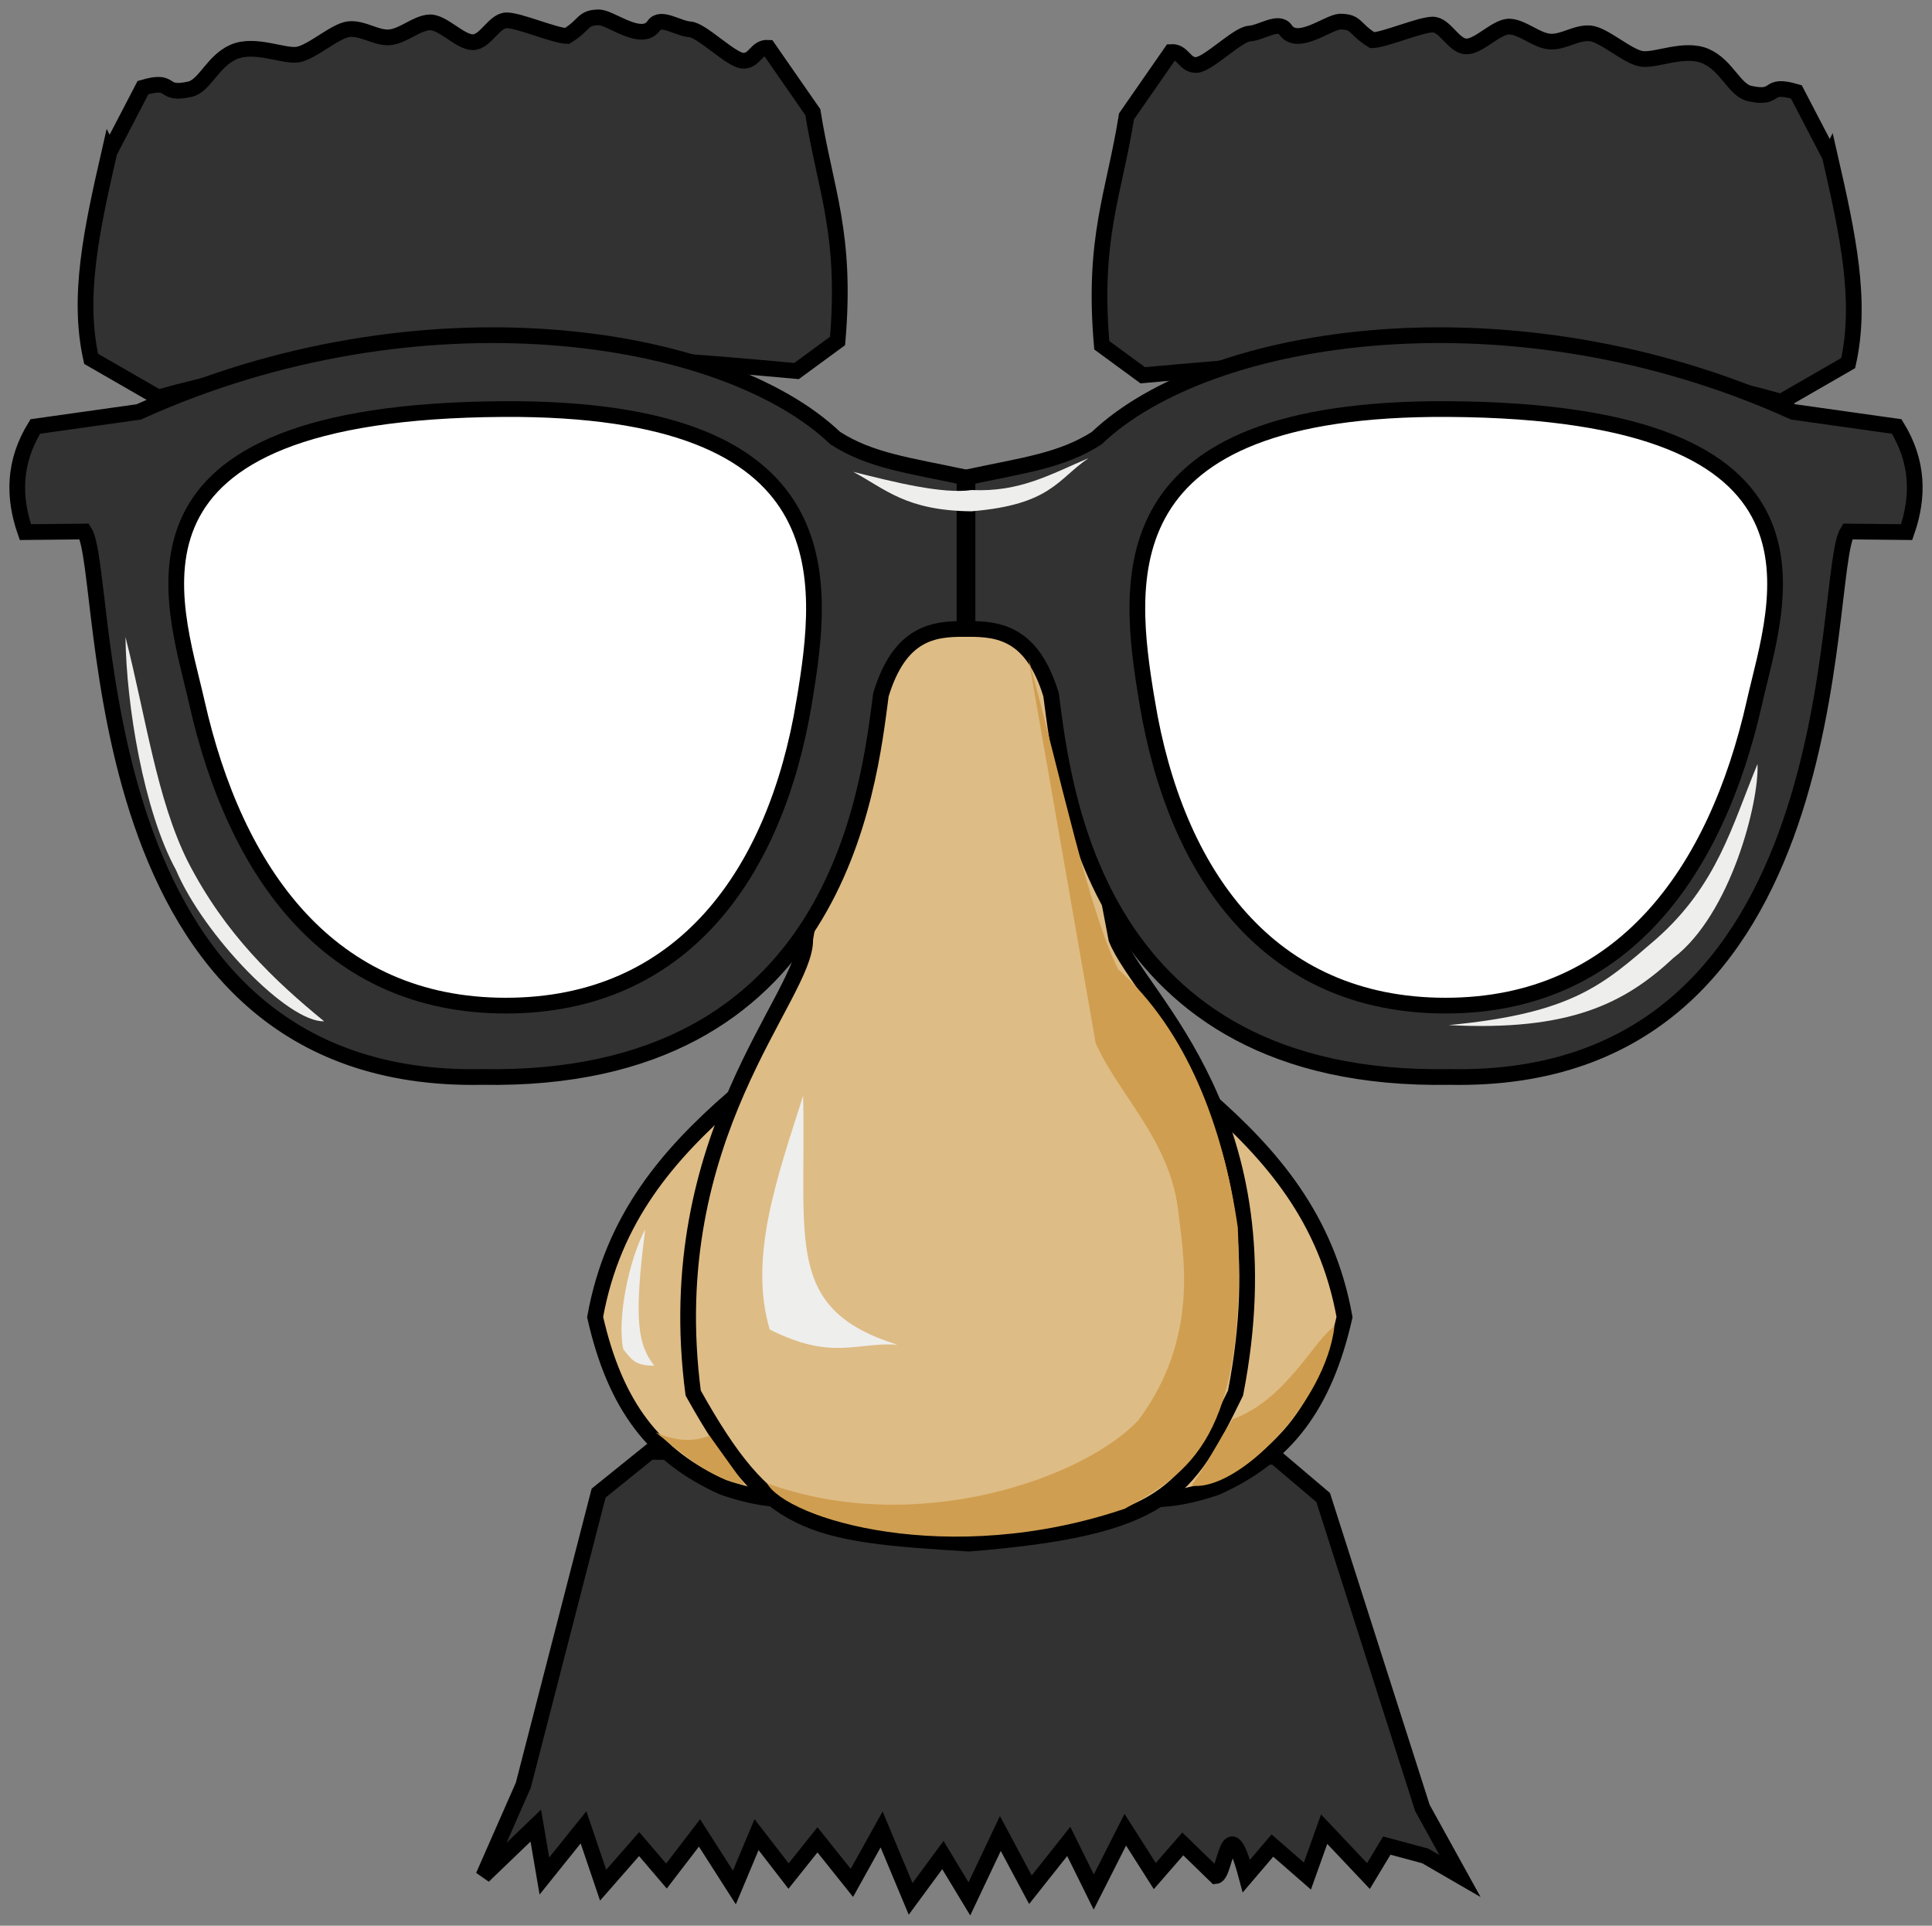
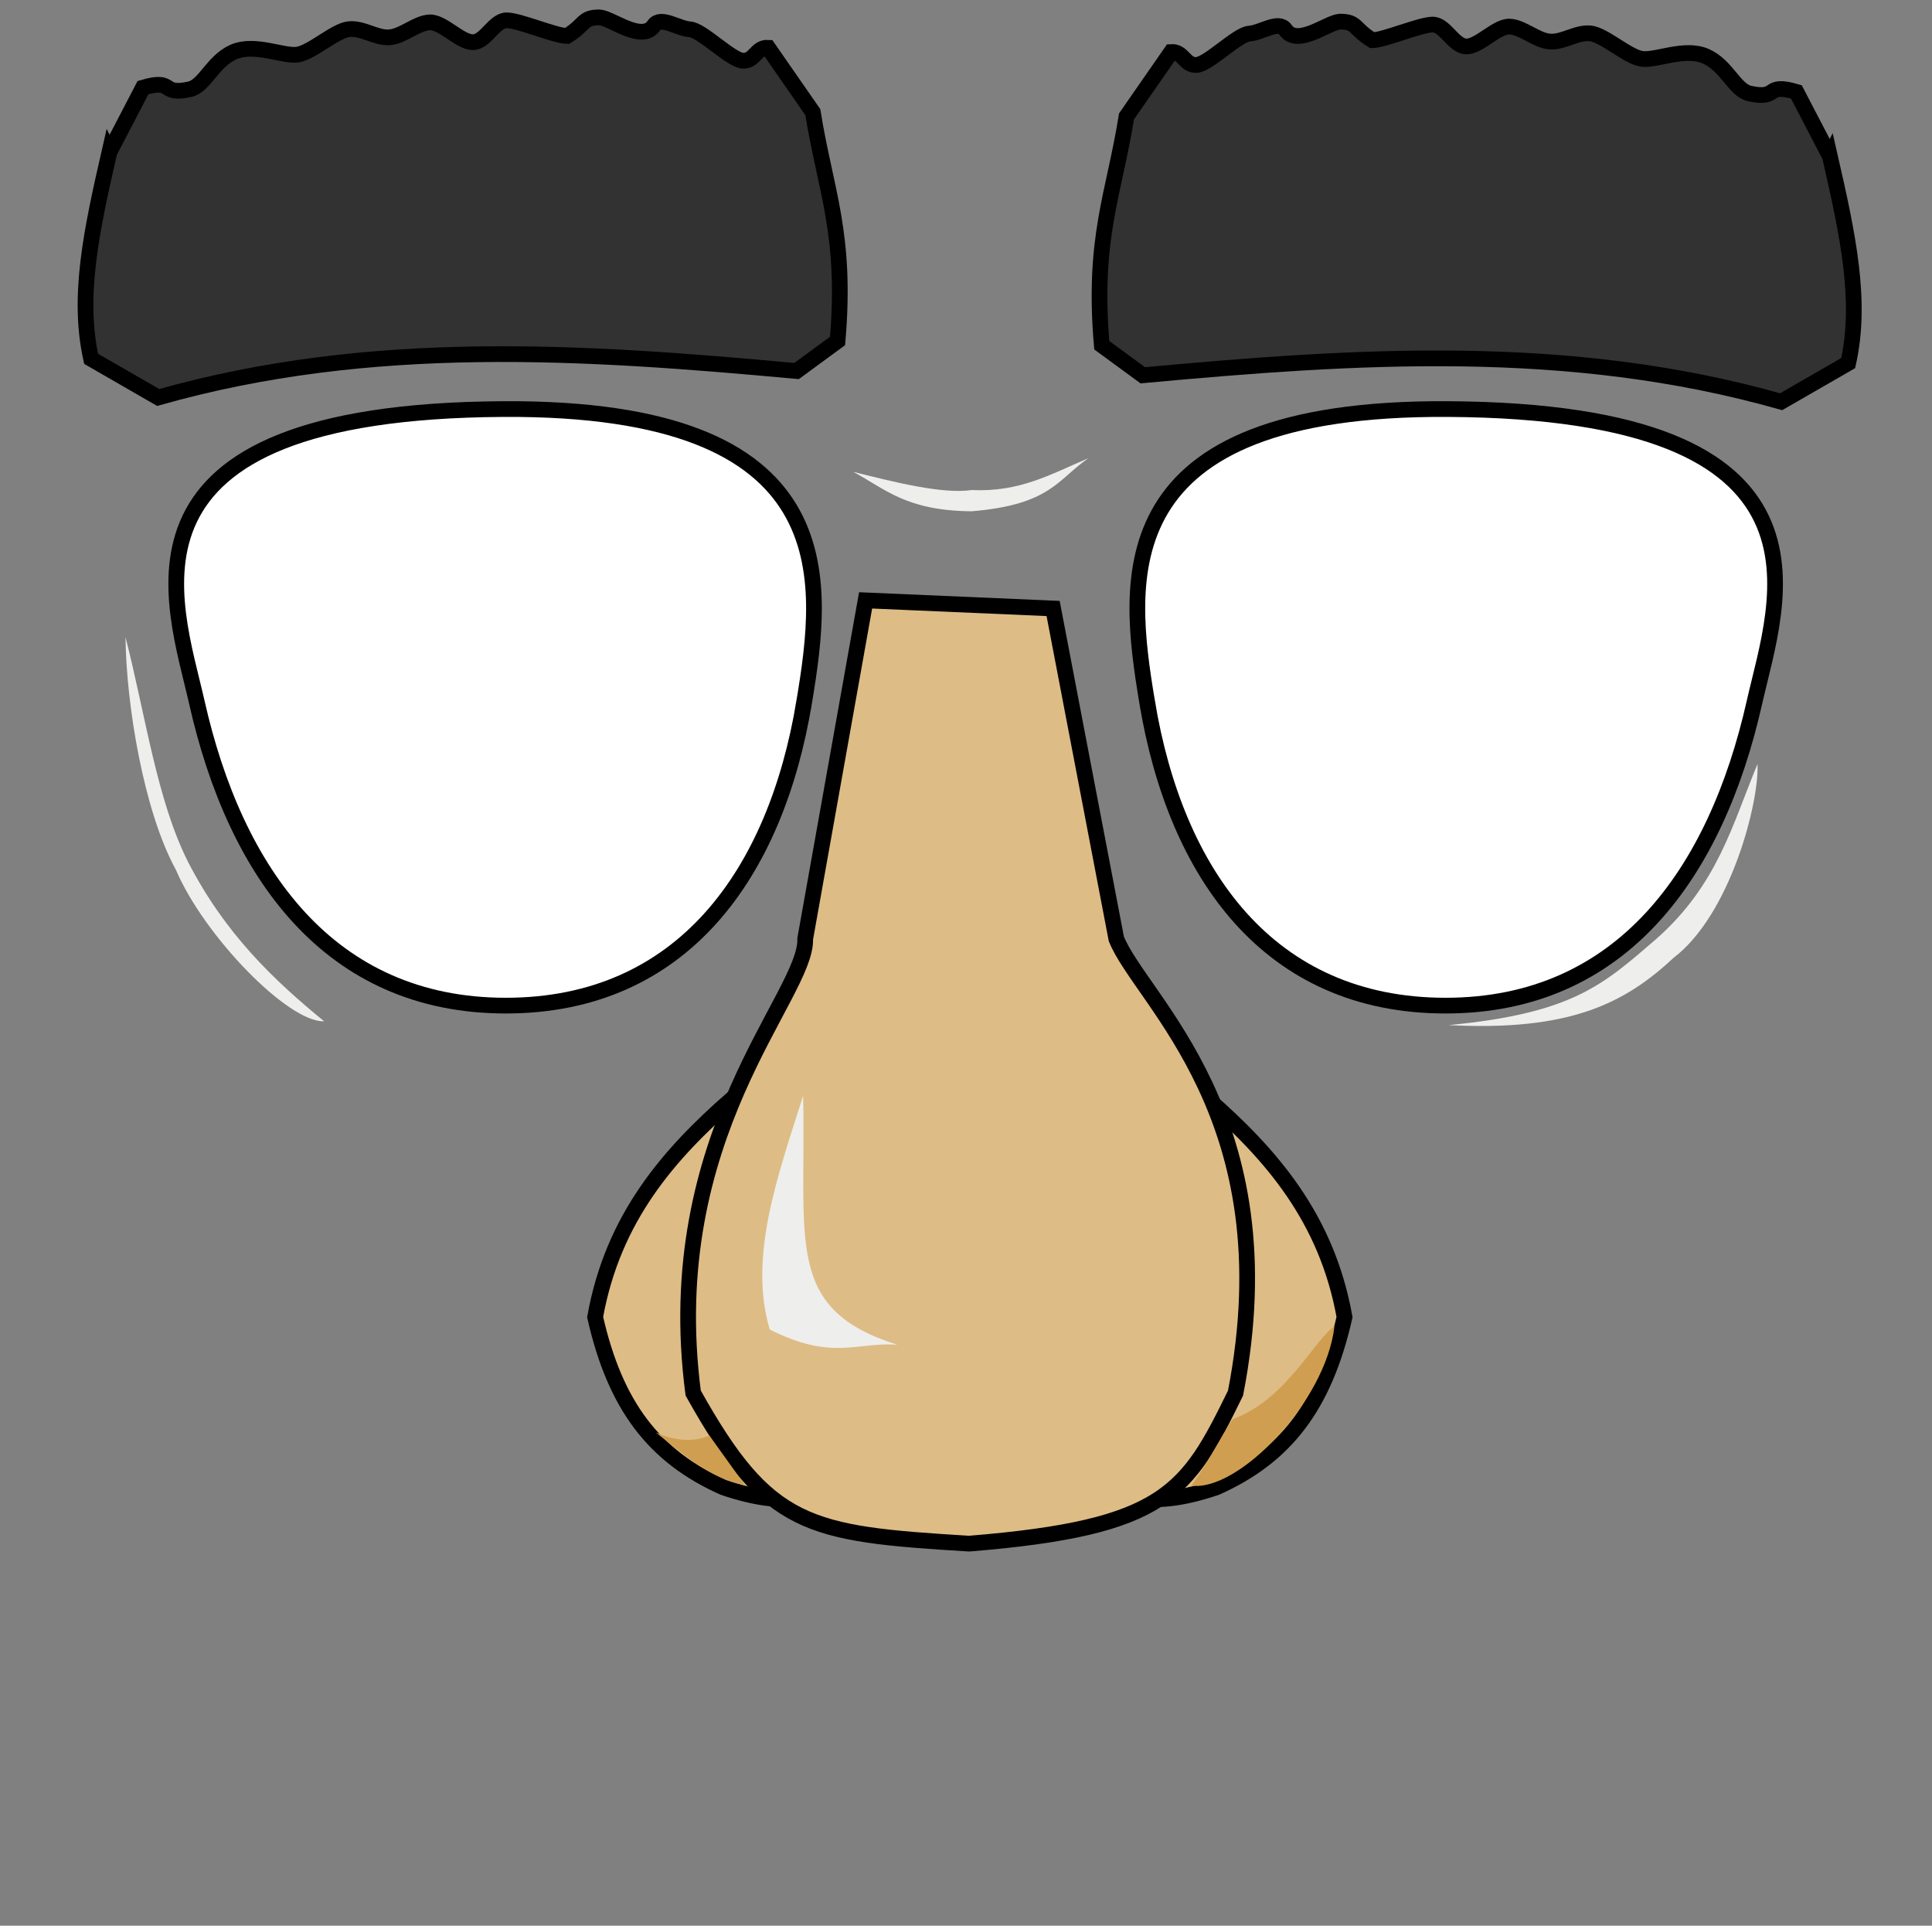
<svg xmlns="http://www.w3.org/2000/svg" xmlns:ns1="http://sodipodi.sourceforge.net/DTD/sodipodi-0.dtd" xmlns:ns2="http://www.inkscape.org/namespaces/inkscape" id="svg2" ns1:docname="comedy.svg" ns2:export-filename="/home/chris/comedy5.png" viewBox="0 0 201.98 201.3" ns2:export-xdpi="90" version="1.1" ns2:export-ydpi="90" ns2:version="0.48.0 r9654">
  <rect x="0" y="0" width="201.98" height="201.3" fill="#808080" stroke="none" />
  <ns1:namedview id="base" fit-margin-left="1" ns2:zoom="1" borderopacity="1.0" ns2:current-layer="layer2" ns2:cx="45.29645" ns2:cy="71.835415" ns2:window-maximized="1" showgrid="false" fit-margin-right="1" ns2:guide-bbox="true" showguides="true" bordercolor="#666666" ns2:window-x="0" ns2:window-y="24" fit-margin-bottom="1" ns2:window-width="1280" ns2:pageopacity="0.0" ns2:pageshadow="2" pagecolor="#ffffff" ns2:document-units="px" ns2:window-height="975" fit-margin-top="1" />
  <g id="layer2" ns2:label="h&amp;s" ns2:groupmode="layer" transform="translate(-3.38 73.053)">
    <g id="g3057" transform="matrix(1.643 0 0 1.643 -2.803 -81.212)">
-       <path id="path3789" style="stroke:#000000;fill:#323232" d="m45.106 1021.7-3.253 2.623-4.791 18.581-2.544 5.783 3.338-3.209 0.546 3.209 2.49-3.1 1.248 3.682 2.293-2.616 1.737 2.035 2.103-2.744 2.219 3.471 1.41-3.362 2.037 2.635 1.84-2.304 2.19 2.739 1.891-3.399 1.847 4.416 2.052-2.788 1.686 2.788 1.971-4.161 1.913 3.58 2.439-3.074 1.591 3.22 2.007-3.965 1.877 2.948 1.782-2.045 2.103 2.045c0.639-0.068 0.732-4.524 1.942 0l1.657-1.94 2.227 1.94 1.065-2.983 2.819 2.983 1.168-1.94 2.446 0.659 2.212 1.28-2.394-4.334-6.314-19.751-3.046-2.583z" ns1:nodetypes="cccccccccccccccccccccccccccccccccccccccc" ns2:connector-curvature="0" transform="translate(0 -924.36)" />
      <path id="use3019" style="stroke:#000000;fill:#debc85" d="m80.563 999.2c4.066 3.56 7.62 7.603 8.753 13.923-1.284 5.668-3.767 8.876-8.162 10.837-4.237 1.444-5.793 0.442-8.665 0.115z" ns1:nodetypes="ccccc" ns2:connector-curvature="0" transform="translate(0 -924.36)" />
      <path id="path3017" style="stroke:#000000;fill:#debc85" d="m50.385 999.2c-4.066 3.56-7.62 7.603-8.753 13.923 1.284 5.668 3.767 8.876 8.162 10.837 4.237 1.444 5.793 0.442 8.665 0.115z" ns1:nodetypes="ccccc" ns2:connector-curvature="0" transform="translate(0 -924.36)" />
      <path id="path3011" style="stroke:#000000;fill:#debc85" d="m54.998 989.06c0.132 3.605-9.287 12.443-7.127 28.898 4.788 8.571 7.285 8.95 17.554 9.581 12.532-1.017 13.867-3.264 16.956-9.581 3.418-17.547-6.024-24.992-7.585-28.898l-4.022-21.02-11.932-0.516z" ns1:nodetypes="cccccccc" ns2:connector-curvature="0" transform="translate(0 -924.36)" />
      <path id="path3795" style="stroke:#000000;stroke-width:1px;fill:#323232" d="m10.727 939 2.134-4.098c2.066-0.609 1.048 0.53 2.975 0.103 0.964-0.213 1.45-1.789 2.796-2.374 1.345-0.585 3.162 0.305 4.066 0.169 0.905-0.136 2.378-1.516 3.257-1.618 0.879-0.102 1.746 0.589 2.602 0.517 0.856-0.072 1.701-0.905 2.537-0.95 0.835-0.045 1.953 1.282 2.77 1.262 0.818-0.021 1.335-1.39 2.138-1.391 0.802-0.001 3.053 0.979 3.842 0.995 1.21-0.746 0.945-1.176 2.056-1.184 0.771 0.04 2.704 1.637 3.47 0.519 0.434-0.633 1.53 0.193 2.294 0.243 0.764 0.05 2.594 1.945 3.358 1.995s0.848-0.871 1.615-0.825l2.846 4.098c0.797 4.986 2.163 7.726 1.574 14.559l-2.609 1.913c-13.539-1.246-27.079-2.155-40.618 1.682l-4.269-2.459c-0.884-3.976 0.024-8.169 1.165-13.158z" ns1:nodetypes="ccssssssssccsssccccccc" ns2:connector-curvature="0" transform="translate(0 -924.36)" />
-       <path id="path2985" style="stroke:#000000;fill:#323232" d="m6.01 956.46c-1.389 2.246-1.415 4.486-0.633 6.721l3.754-0.038c1.727 2.667-0.451 35.224 25.322 34.704 22.645 0.398 24.58-18.371 25.363-24.315 1.204-3.961 3.347-4.196 5.319-4.191v-9.653c-3.54-0.755-5.982-1.048-8.222-2.485-7.125-6.799-26.461-9.763-44.319-1.67z" ns1:nodetypes="cccccccccc" ns2:connector-curvature="0" transform="translate(0 -924.36)" />
      <path id="use3799" style="stroke:#000000;stroke-width:1px;fill:#323232" d="m120.2 939.27-2.134-4.098c-2.066-0.609-1.048 0.53-2.975 0.103-0.964-0.213-1.45-1.789-2.796-2.374-1.345-0.585-3.162 0.305-4.066 0.169-0.905-0.136-2.378-1.516-3.257-1.618-0.879-0.102-1.746 0.589-2.602 0.517-0.856-0.072-1.701-0.905-2.537-0.95-0.835-0.045-1.953 1.282-2.77 1.262-0.818-0.021-1.335-1.39-2.138-1.391-0.802-0.001-3.053 0.979-3.842 0.995-1.21-0.746-0.945-1.176-2.056-1.184-0.771 0.04-2.704 1.637-3.47 0.519-0.434-0.633-1.53 0.193-2.294 0.243-0.764 0.05-2.594 1.945-3.358 1.995s-0.848-0.871-1.615-0.825l-2.846 4.098c-0.797 4.986-2.163 7.726-1.574 14.559l2.609 1.913c13.539-1.246 27.079-2.155 40.618 1.682l4.269-2.459c0.884-3.976-0.024-8.169-1.165-13.158z" ns1:nodetypes="ccssssssssccsssccccccc" ns2:connector-curvature="0" transform="translate(0 -924.36)" />
-       <path id="use2987" style="stroke:#000000;fill:#323232" d="m124.45 956.46c1.389 2.246 1.415 4.486 0.633 6.721l-3.754-0.038c-1.727 2.667 0.451 35.224-25.322 34.704-22.645 0.398-24.58-18.371-25.363-24.315-1.204-3.961-3.347-4.196-5.319-4.191v-9.653c3.54-0.755 5.982-1.048 8.222-2.485 7.125-6.799 26.461-9.763 44.319-1.67z" ns1:nodetypes="cccccccccc" ns2:connector-curvature="0" transform="translate(0 -924.36)" />
      <path id="path3008" style="stroke:#000000;stroke-linecap:round;fill:#ffffff" d="m54.937 973.97c-1.811 10.962-7.76 19.338-18.992 19.338-11.231 0-17.216-8.465-19.656-19.297-1.45-6.438-6.248-18.507 19.498-18.659 21.821-0.128 20.432 10.854 19.15 18.618z" ns1:nodetypes="sssss" ns2:connector-curvature="0" transform="translate(0 -924.36)" />
      <path id="use3013" style="stroke:#000000;stroke-linecap:round;fill:#ffffff" d="m76.752 973.97c1.811 10.962 7.76 19.338 18.992 19.338 11.231 0 17.216-8.465 19.656-19.297 1.45-6.438 6.248-18.507-19.498-18.659-21.821-0.128-20.432 10.854-19.15 18.618z" ns1:nodetypes="sssss" ns2:connector-curvature="0" transform="translate(0 -924.36)" />
      <path id="path3802" d="m11.748 45.49c0.045 4.303 1.161 11.088 3.21 14.822 1.791 4.205 7.159 9.725 9.426 9.631-3.152-2.586-6.29-5.527-8.675-10.177-1.974-3.962-2.656-9.153-3.962-14.275z" ns1:nodetypes="ccccc" style="fill:#eeeeec" ns2:connector-curvature="0" />
      <path id="path3804" ns1:nodetypes="ccccc" style="fill:#eeeeec" ns2:connector-curvature="0" d="m95.941 70.188c7.711 0.4 11.201-1.379 14.315-4.284 3.635-2.771 5.453-9.917 5.338-12.328-1.607 3.863-2.533 7.683-6.453 11.139-3.354 2.888-5.277 4.721-13.2 5.472z" />
      <path id="path3806" d="m58.054 34.986c2.065 1.102 3.352 2.47 7.534 2.511 5.065-0.424 5.461-2.039 7.438-3.381-2.393 1.012-4.35 2.173-7.438 2.029-1.873 0.272-4.976-0.518-7.534-1.159z" ns1:nodetypes="ccccc" style="fill:#eeeeec" ns2:connector-curvature="0" />
-       <path id="path3808" d="m69.209 46.879 4.274 24.459c1.484 3.31 4.626 6.073 5.226 10.475 0.346 2.975 1.416 8.21-2.498 13.5-3.371 3.632-14.032 7.512-23.642 4.026 1.269 2.263 11.541 5.428 22.775 1.614 4.014-2.261 7.794-4.408 7.181-17.887-0.935-6.493-3.283-12.565-7.614-16.434-1.886-3.788-3.615-12.109-5.702-19.753z" ns1:nodetypes="ccccccccc" style="fill:#d09e50" ns2:connector-curvature="0" />
      <path id="path3810" d="m79.571 99.488c2.953 0.409 8.536-5.284 9.103-10.126-1.215 0.737-3.062 4.681-6.472 5.892-0.734 1.069-1.498 2.666-2.631 4.234z" ns1:nodetypes="cccc" style="fill:#d09e50" ns2:connector-curvature="0" />
      <path id="path3812" d="m51.159 99.449c-2.308-0.418-4.064-2.098-5.669-3.347 0.679 0.324 2.077 0.774 3.415 0.205z" ns1:nodetypes="cccc" style="fill:#d09e50" ns2:connector-curvature="0" />
      <path id="path3814" d="m54.866 74.679c-1.619 5.11-3.496 10.264-2.125 14.876 3.965 2.002 5.521 0.793 8.114 0.966-7.217-2.26-5.776-6.609-5.989-15.842z" ns1:nodetypes="cccc" style="fill:#eeeeec" ns2:connector-curvature="0" />
-       <path id="path3816" ns1:nodetypes="cccc" style="fill:#eeeeec" ns2:connector-curvature="0" d="m44.82 83.18c-1.038 1.934-1.812 5.688-1.397 7.636 0.481 0.568 0.706 1.067 1.967 1.034-1.005-1.303-1.333-2.778-0.57-8.67z" />
    </g>
  </g>
</svg>